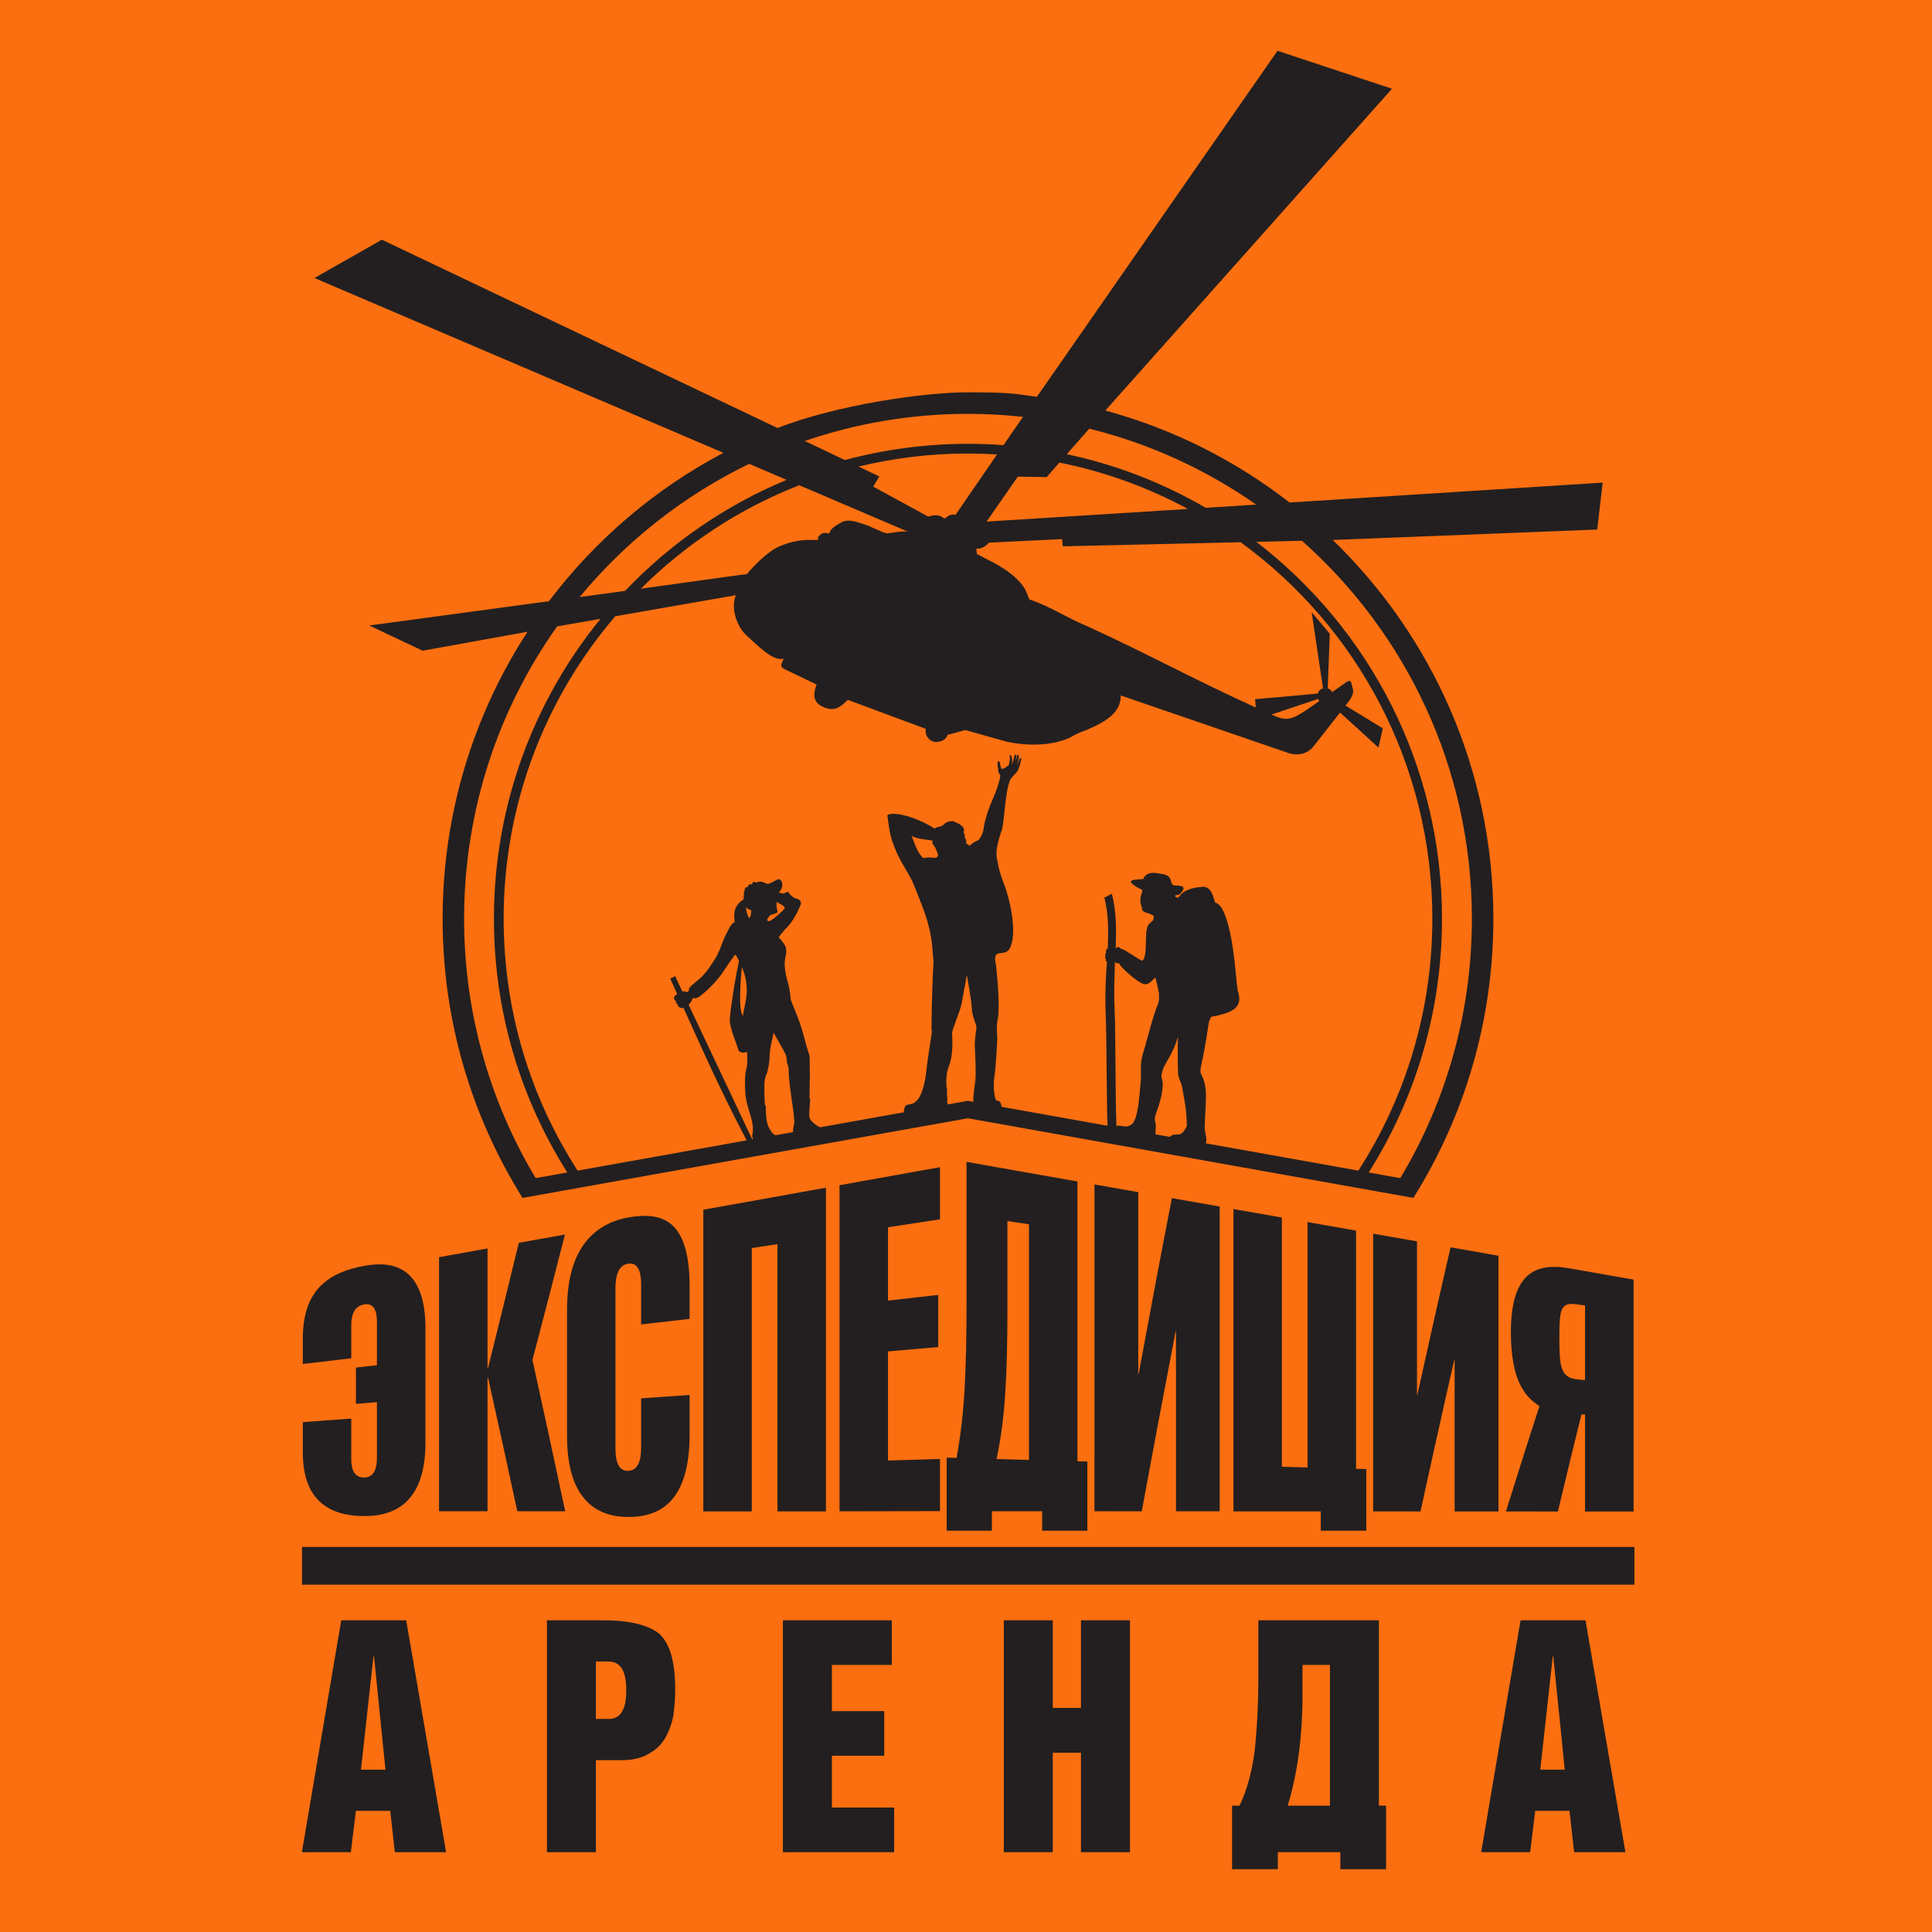
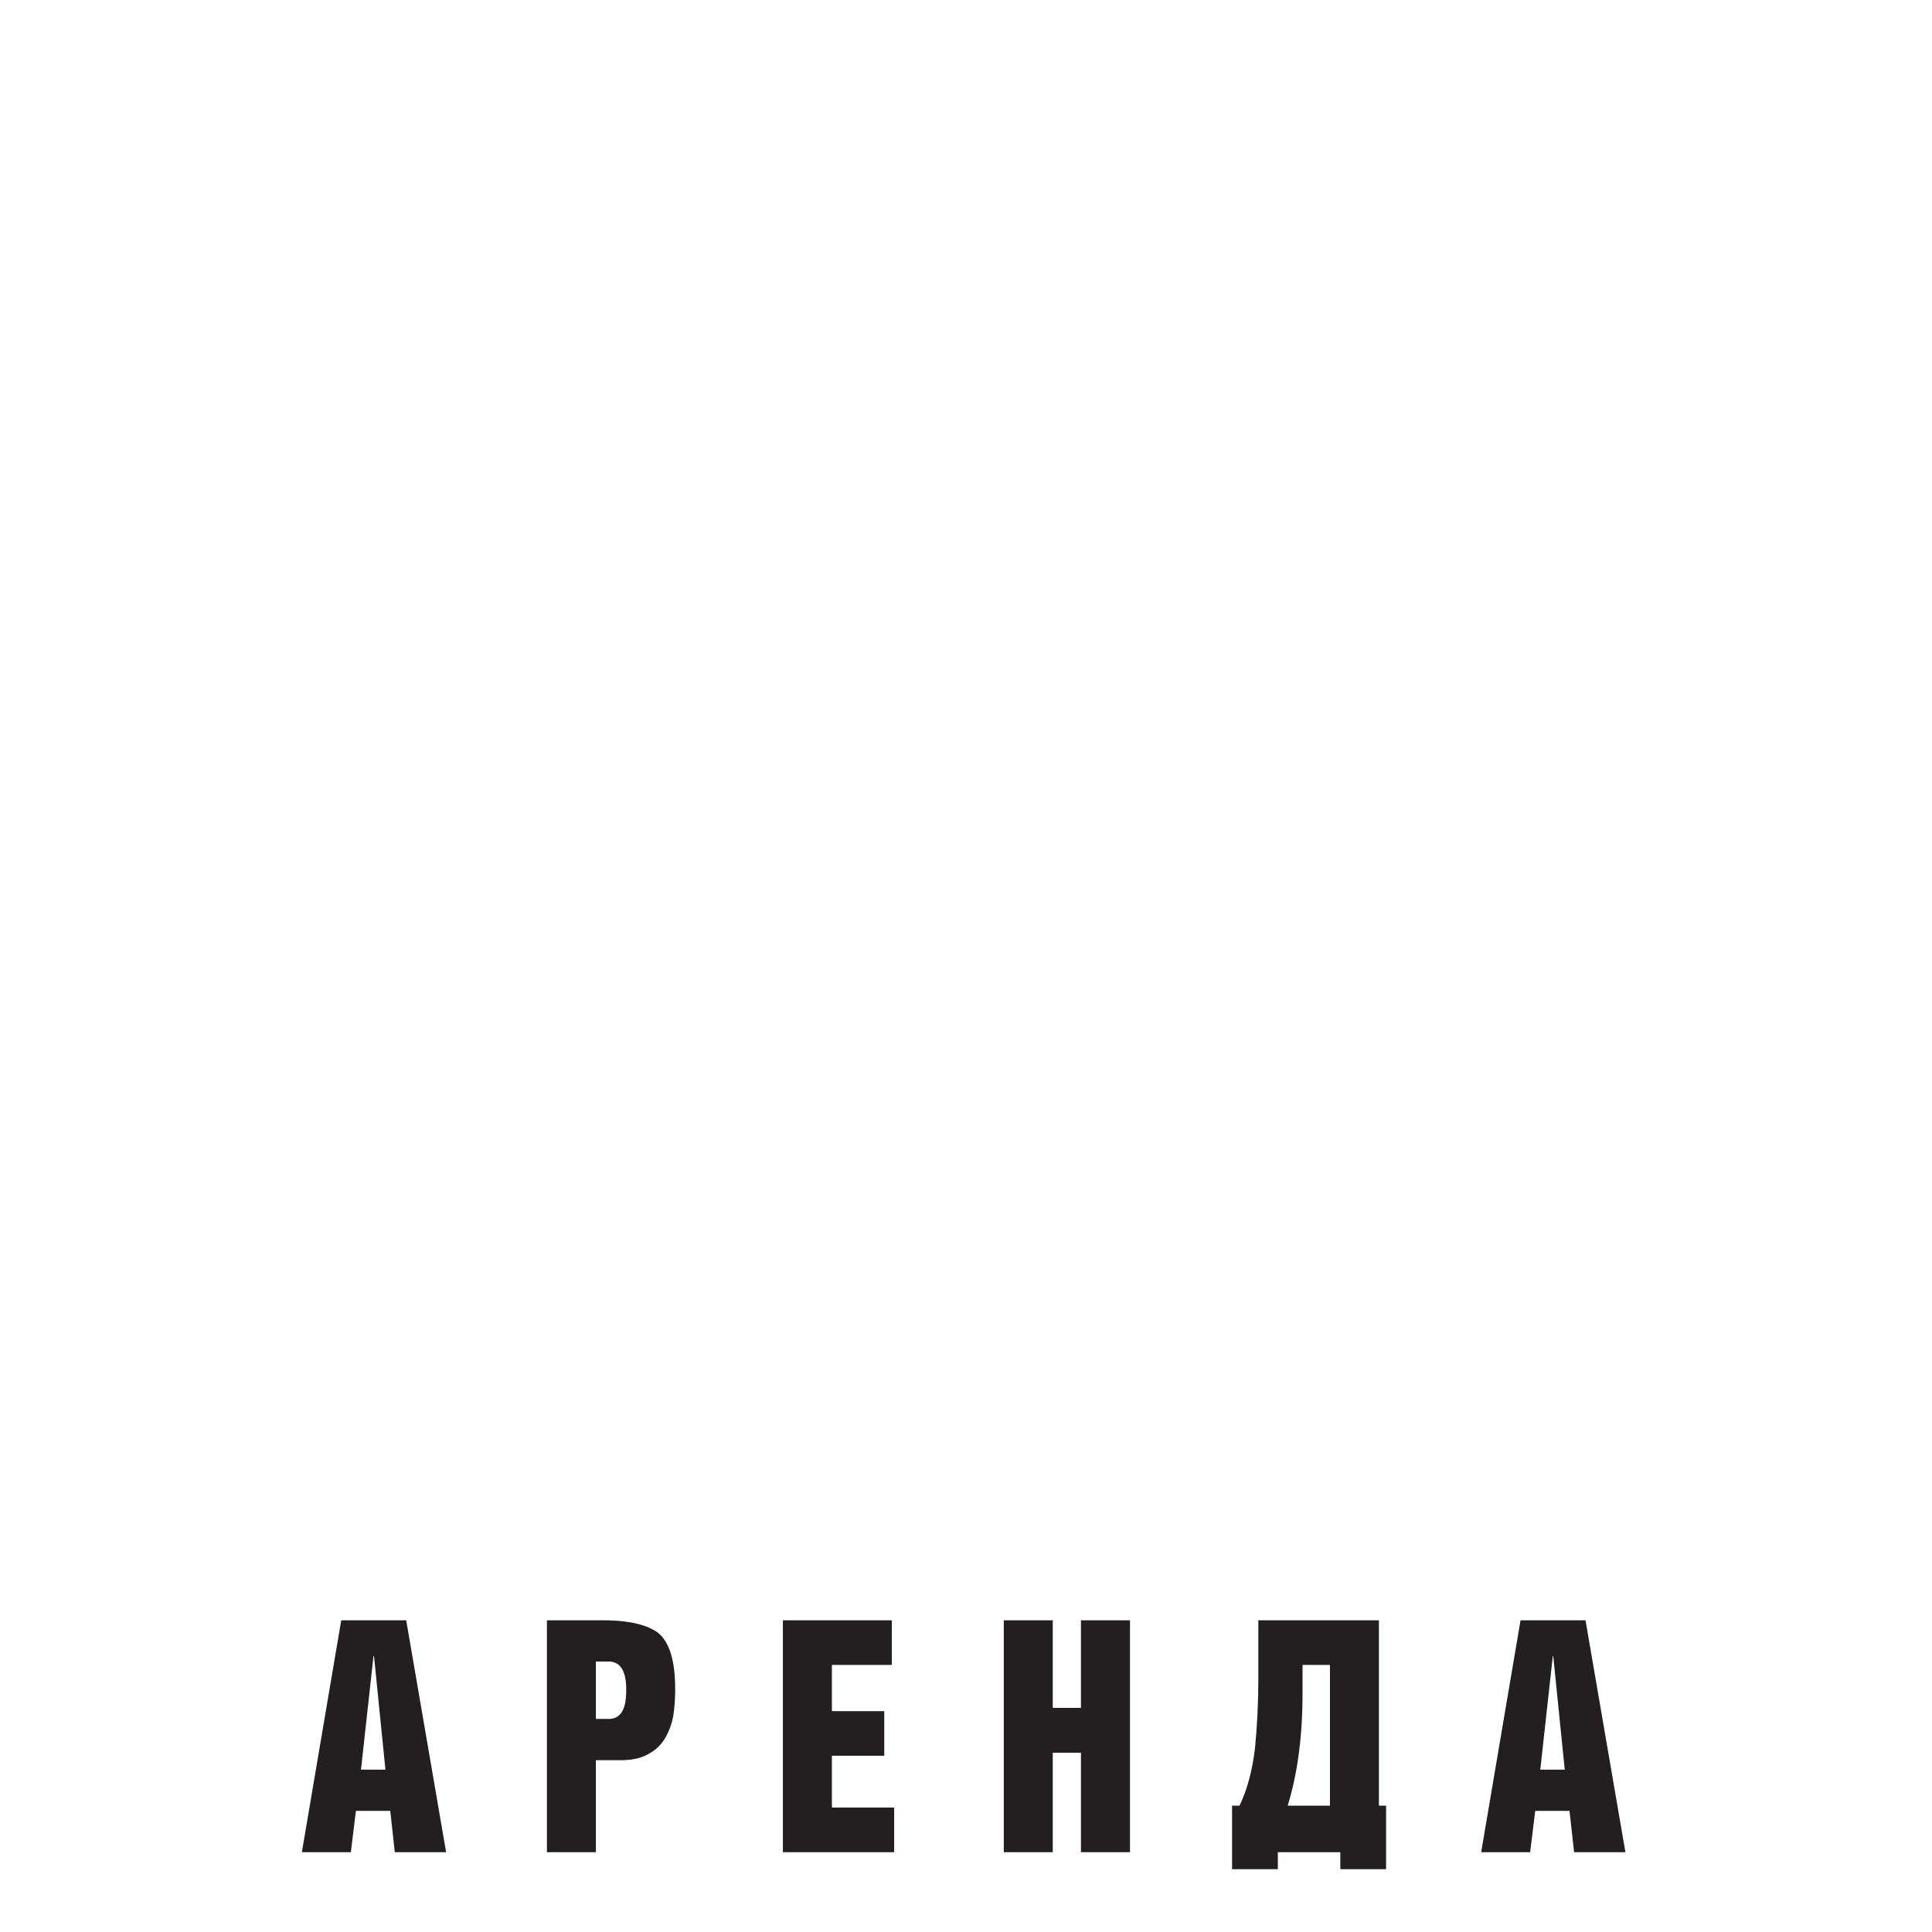
<svg xmlns="http://www.w3.org/2000/svg" width="32" height="32" viewBox="0 0 32 32" fill="none">
-   <rect width="32" height="32" fill="#FC6F10" />
-   <path fill-rule="evenodd" clip-rule="evenodd" d="M12.452 25.033C12.452 24.307 12.452 23.579 12.452 22.853C12.452 22.126 12.452 21.399 12.452 20.672C12.593 20.651 12.735 20.629 12.877 20.607C12.877 21.345 12.877 22.082 12.877 22.82C12.877 23.558 12.877 24.295 12.877 25.033C13.144 25.033 13.412 25.033 13.68 25.033C13.68 24.14 13.68 23.246 13.68 22.352C13.68 21.459 13.68 20.566 13.68 19.672C13.003 19.794 12.325 19.915 11.649 20.037C11.649 20.87 11.649 21.702 11.649 22.535C11.649 23.368 11.649 24.201 11.649 25.033C11.916 25.033 12.184 25.033 12.452 25.033ZM16.033 18.233L16.122 18.249C16.12 18.239 16.12 18.228 16.12 18.215C16.12 18.149 16.136 18.033 16.153 17.915C16.169 17.797 16.155 17.508 16.147 17.361C16.139 17.215 16.174 17.044 16.174 17.011C16.174 16.978 16.101 16.83 16.096 16.7C16.092 16.57 16.014 16.149 16.014 16.149C16.014 16.149 15.958 16.46 15.928 16.617C15.897 16.774 15.77 17.044 15.77 17.11C15.77 17.176 15.797 17.45 15.72 17.648C15.669 17.781 15.67 17.883 15.679 18.031C15.689 18.025 15.687 18.036 15.684 18.084C15.682 18.113 15.687 18.15 15.688 18.159C15.697 18.237 15.685 18.247 15.687 18.256C15.696 18.273 15.698 18.28 15.697 18.293L16.033 18.233ZM12.459 18.872L11.405 16.64C11.443 16.604 11.465 16.566 11.464 16.557C11.464 16.549 11.47 16.539 11.484 16.527C11.489 16.536 11.535 16.543 11.588 16.504C11.778 16.364 11.942 16.156 11.984 16.086C12.013 16.038 12.156 15.839 12.171 15.818C12.184 15.801 12.204 15.841 12.241 15.921C12.169 16.231 12.098 16.729 12.088 16.863C12.076 17.015 12.2 17.275 12.23 17.391C12.235 17.412 12.253 17.421 12.276 17.429C12.306 17.44 12.34 17.435 12.373 17.421C12.375 17.457 12.376 17.49 12.377 17.516C12.379 17.623 12.379 17.634 12.353 17.743C12.335 17.819 12.337 17.965 12.345 18.107C12.356 18.284 12.425 18.421 12.459 18.591C12.472 18.653 12.469 18.695 12.469 18.742C12.468 18.766 12.459 18.79 12.46 18.82C12.461 18.837 12.465 18.855 12.472 18.869L12.459 18.872ZM12.842 18.803C12.816 18.788 12.793 18.769 12.776 18.745C12.728 18.674 12.709 18.625 12.698 18.551C12.691 18.501 12.683 18.437 12.684 18.321C12.684 18.304 12.671 18.315 12.669 18.297C12.661 18.177 12.66 18.042 12.66 17.988C12.659 17.889 12.681 17.817 12.699 17.782C12.717 17.747 12.749 17.585 12.747 17.485C12.745 17.385 12.814 17.107 12.814 17.107C12.814 17.107 12.97 17.377 13.006 17.451C13.043 17.526 13.02 17.57 13.044 17.628C13.069 17.686 13.062 17.723 13.063 17.762C13.074 18.017 13.135 18.304 13.155 18.549C13.161 18.628 13.135 18.663 13.135 18.718C13.136 18.73 13.136 18.741 13.137 18.751L12.842 18.803ZM13.581 18.672C13.536 18.649 13.492 18.617 13.473 18.598C13.452 18.576 13.405 18.551 13.404 18.475C13.403 18.354 13.421 18.24 13.419 18.202C13.419 18.195 13.408 18.195 13.408 18.187C13.409 18.015 13.417 17.747 13.412 17.687C13.406 17.624 13.424 17.51 13.393 17.437C13.363 17.364 13.317 17.149 13.253 16.959C13.189 16.77 13.099 16.582 13.096 16.548C13.093 16.515 13.085 16.389 13.048 16.269C13.011 16.149 12.983 15.971 13.005 15.875C13.027 15.78 13.036 15.704 12.987 15.635C12.938 15.566 12.915 15.542 12.897 15.525C12.897 15.525 12.956 15.439 13.042 15.353C13.127 15.268 13.221 15.089 13.257 14.996C13.292 14.903 13.209 14.889 13.172 14.879C13.136 14.868 13.069 14.803 13.062 14.779C13.054 14.755 12.984 14.8 12.984 14.8L12.9 14.785C12.9 14.785 12.959 14.718 12.958 14.662C12.957 14.605 12.933 14.575 12.911 14.563C12.889 14.551 12.839 14.591 12.788 14.613C12.738 14.635 12.726 14.647 12.697 14.635C12.668 14.623 12.635 14.605 12.598 14.603C12.561 14.601 12.511 14.621 12.511 14.621C12.511 14.621 12.508 14.604 12.483 14.606C12.459 14.608 12.46 14.644 12.46 14.644L12.447 14.65C12.447 14.65 12.45 14.643 12.433 14.644C12.415 14.646 12.402 14.652 12.396 14.664C12.39 14.675 12.379 14.697 12.379 14.697C12.379 14.697 12.352 14.69 12.348 14.703C12.344 14.716 12.329 14.743 12.329 14.743L12.332 14.764C12.332 14.764 12.329 14.768 12.32 14.783C12.311 14.798 12.33 14.801 12.321 14.818C12.317 14.826 12.315 14.858 12.318 14.896C12.23 14.949 12.175 15.028 12.165 15.111C12.159 15.169 12.162 15.225 12.17 15.274C12.114 15.294 12.09 15.351 12.031 15.464C11.961 15.599 11.929 15.737 11.863 15.849C11.797 15.96 11.7 16.109 11.604 16.197C11.491 16.3 11.388 16.355 11.413 16.404C11.399 16.418 11.389 16.427 11.386 16.43C11.377 16.439 11.357 16.422 11.326 16.419C11.319 16.419 11.311 16.42 11.302 16.422L11.182 16.168L11.101 16.21L11.216 16.463C11.205 16.471 11.195 16.479 11.187 16.487C11.155 16.52 11.161 16.538 11.172 16.559C11.183 16.58 11.189 16.576 11.202 16.575C11.196 16.58 11.191 16.594 11.197 16.606C11.209 16.632 11.208 16.626 11.225 16.63C11.225 16.63 11.216 16.637 11.228 16.657C11.24 16.677 11.25 16.687 11.257 16.682C11.256 16.69 11.297 16.703 11.315 16.696L11.321 16.694C11.668 17.463 11.952 18.099 12.367 18.888L9.567 19.389C8.792 18.187 8.342 16.755 8.342 15.217C8.342 13.304 9.039 11.554 10.191 10.207C10.607 10.135 11.227 10.027 12.188 9.859C12.097 10.082 12.21 10.377 12.355 10.516C12.553 10.695 12.782 10.934 12.95 10.914C12.961 10.915 12.971 10.915 12.981 10.914C12.925 11.026 12.917 11.046 13.011 11.091L13.517 11.334L13.527 11.333C13.491 11.434 13.423 11.622 13.64 11.712C13.824 11.789 13.911 11.72 14.043 11.592L15.334 12.072C15.31 12.178 15.398 12.291 15.505 12.29C15.572 12.29 15.674 12.258 15.692 12.173L15.989 12.092L16.664 12.282C16.793 12.312 16.953 12.333 17.122 12.333C17.32 12.333 17.539 12.303 17.728 12.214C17.808 12.164 17.897 12.125 17.987 12.095C18.215 11.995 18.424 11.897 18.523 11.707C18.563 11.617 18.563 11.557 18.563 11.519L21.325 12.467C21.502 12.528 21.659 12.486 21.759 12.359L22.195 11.802L22.832 12.382L22.904 12.064L22.286 11.686L22.329 11.631C22.399 11.542 22.42 11.469 22.412 11.433L22.383 11.313C22.365 11.237 22.287 11.308 22.282 11.311L22.065 11.463C22.05 11.434 22.023 11.412 21.992 11.401L22.025 10.497L21.725 10.139L21.913 11.4C21.871 11.412 21.838 11.445 21.826 11.487C21.565 11.514 20.789 11.58 20.789 11.58L20.799 11.718C19.814 11.273 18.972 10.811 17.988 10.363C17.677 10.235 17.384 10.04 17.065 9.934C17.045 9.944 17.036 9.875 16.976 9.755C16.907 9.645 16.777 9.485 16.43 9.306L16.182 9.177C16.177 9.146 16.171 9.118 16.172 9.086C16.252 9.097 16.331 9.048 16.38 8.988L17.592 8.929L17.603 9.049C19.015 9.016 19.896 8.997 20.549 8.981C22.473 10.382 23.724 12.653 23.724 15.217C23.724 16.755 23.273 18.187 22.499 19.389L19.971 18.937C19.979 18.925 19.98 18.906 19.982 18.883C19.984 18.83 19.953 18.74 19.954 18.685C19.961 18.27 20.021 18.025 19.896 17.794C19.874 17.754 19.887 17.706 19.892 17.662C19.943 17.449 19.98 17.204 20.024 16.923C20.036 16.891 20.049 16.866 20.061 16.841C20.493 16.766 20.581 16.647 20.499 16.402C20.456 16.077 20.437 15.525 20.28 15.13C20.249 15.055 20.199 14.967 20.124 14.948C20.093 14.829 20.049 14.66 19.892 14.692C19.78 14.698 19.592 14.742 19.536 14.848C19.48 14.898 19.455 14.836 19.467 14.829C19.517 14.817 19.523 14.829 19.555 14.798C19.586 14.754 19.68 14.666 19.467 14.666C19.336 14.666 19.48 14.491 19.211 14.472C18.973 14.409 18.936 14.56 18.936 14.56C18.817 14.572 18.648 14.56 18.779 14.66C18.823 14.692 18.867 14.717 18.917 14.735C18.917 14.761 18.923 14.779 18.904 14.81C18.86 14.967 18.917 14.999 18.917 15.061C18.917 15.111 19.017 15.117 19.073 15.149C19.092 15.168 19.13 15.149 19.098 15.243C18.992 15.337 19.011 15.331 18.992 15.406C18.967 15.494 19.004 15.87 18.917 15.913C18.823 15.87 18.591 15.7 18.573 15.719C18.56 15.707 18.548 15.7 18.535 15.688C18.504 15.675 18.498 15.707 18.479 15.7C18.491 15.387 18.491 15.093 18.416 14.804L18.291 14.867C18.36 15.124 18.36 15.406 18.348 15.713C18.329 15.707 18.31 15.751 18.323 15.776C18.31 15.782 18.304 15.807 18.31 15.826C18.304 15.845 18.297 15.863 18.316 15.882C18.316 15.901 18.31 15.92 18.335 15.926C18.316 16.164 18.304 16.421 18.31 16.691C18.334 17.239 18.324 18.07 18.344 18.646L16.588 18.332L16.586 18.317C16.575 18.243 16.545 18.232 16.523 18.232C16.501 18.232 16.487 18.199 16.487 18.199C16.487 18.199 16.439 18.03 16.469 17.843C16.5 17.656 16.519 17.184 16.519 17.184C16.519 17.184 16.497 17.003 16.527 16.87C16.557 16.738 16.534 16.33 16.506 16.083L16.505 16.072H16.505C16.501 15.988 16.494 15.964 16.489 15.944L16.483 15.902C16.471 15.688 16.671 15.886 16.745 15.663C16.841 15.402 16.726 14.879 16.625 14.63C16.567 14.478 16.535 14.363 16.523 14.267C16.472 14.095 16.542 13.917 16.58 13.783C16.637 13.681 16.64 13.113 16.735 12.909C16.761 12.864 16.835 12.805 16.861 12.76C16.88 12.716 16.873 12.715 16.892 12.676C16.898 12.651 16.906 12.624 16.913 12.592C16.913 12.586 16.92 12.567 16.914 12.561C16.914 12.555 16.901 12.548 16.895 12.561C16.889 12.567 16.881 12.592 16.881 12.599C16.875 12.611 16.869 12.622 16.864 12.642C16.856 12.659 16.847 12.676 16.847 12.676C16.852 12.663 16.857 12.644 16.86 12.634C16.866 12.611 16.87 12.593 16.872 12.569C16.873 12.551 16.875 12.528 16.875 12.511C16.868 12.498 16.855 12.498 16.849 12.511C16.843 12.517 16.838 12.553 16.837 12.566C16.836 12.578 16.828 12.595 16.818 12.619C16.828 12.576 16.829 12.575 16.83 12.561C16.831 12.551 16.833 12.528 16.833 12.514C16.833 12.501 16.827 12.499 16.82 12.5C16.808 12.501 16.795 12.523 16.797 12.554C16.787 12.567 16.781 12.599 16.781 12.611C16.771 12.623 16.761 12.658 16.756 12.668L16.766 12.605L16.76 12.554L16.746 12.515C16.739 12.502 16.739 12.502 16.733 12.509C16.716 12.512 16.723 12.549 16.729 12.562C16.723 12.575 16.724 12.596 16.724 12.609C16.718 12.621 16.711 12.641 16.711 12.667C16.704 12.673 16.701 12.681 16.675 12.698C16.644 12.723 16.604 12.74 16.585 12.734C16.581 12.724 16.574 12.68 16.567 12.674C16.567 12.629 16.553 12.602 16.527 12.609C16.527 12.615 16.525 12.642 16.522 12.67C16.522 12.7 16.535 12.723 16.533 12.756C16.532 12.77 16.534 12.781 16.537 12.789C16.548 12.814 16.569 12.835 16.569 12.848C16.561 12.916 16.52 13.04 16.502 13.09C16.44 13.262 16.353 13.399 16.294 13.7C16.287 13.796 16.249 13.866 16.205 13.917C16.097 13.955 16.071 14.012 16.052 14.006C16.039 14 16.039 13.98 16.007 13.98C16.001 13.904 16.001 13.904 15.982 13.879C15.963 13.853 16.001 13.847 15.957 13.783C16.007 13.713 15.886 13.636 15.816 13.617C15.798 13.585 15.683 13.598 15.632 13.655C15.594 13.7 15.53 13.687 15.486 13.719L15.479 13.725C15.435 13.694 15.378 13.662 15.314 13.63C15.085 13.515 14.792 13.439 14.697 13.502C14.729 13.725 14.735 13.847 14.831 14.07C14.913 14.286 15.066 14.471 15.149 14.688C15.207 14.839 15.271 14.988 15.323 15.141C15.393 15.347 15.437 15.554 15.448 15.771C15.454 15.854 15.467 15.89 15.46 15.973C15.457 16.045 15.453 16.119 15.447 16.193L15.449 16.191C15.437 16.467 15.428 16.919 15.428 17C15.428 17.085 15.436 17.088 15.436 17.088C15.436 17.088 15.362 17.549 15.34 17.761C15.318 17.973 15.254 18.157 15.196 18.218C15.139 18.279 15.114 18.281 15.062 18.292C15.01 18.303 14.993 18.309 14.988 18.337C14.985 18.351 14.967 18.388 14.97 18.423L13.581 18.672ZM12.358 15.024C12.394 15.074 12.432 15.069 12.441 15.075C12.45 15.082 12.438 15.107 12.439 15.135C12.439 15.156 12.428 15.185 12.405 15.209C12.374 15.138 12.355 15.075 12.358 15.024ZM12.306 16.826C12.307 16.812 12.309 16.798 12.311 16.783C12.322 16.712 12.38 16.509 12.368 16.359C12.358 16.219 12.338 16.133 12.287 16.019C12.269 16.207 12.225 16.739 12.306 16.826ZM12.863 14.939C12.863 14.939 12.86 15.01 12.865 15.04C12.869 15.069 12.893 15.106 12.863 15.121C12.833 15.136 12.762 15.149 12.746 15.168C12.73 15.187 12.706 15.235 12.706 15.235C12.706 15.235 12.709 15.288 12.793 15.229C12.878 15.171 12.947 15.098 12.981 15.066C13.015 15.035 12.991 15.013 12.944 14.985C12.898 14.957 12.863 14.939 12.863 14.939ZM19.138 18.788L19.38 18.831C19.382 18.827 19.385 18.823 19.389 18.819C19.414 18.789 19.469 18.792 19.526 18.79C19.584 18.788 19.635 18.698 19.657 18.652C19.657 18.651 19.658 18.509 19.64 18.368C19.624 18.244 19.602 18.147 19.596 18.098C19.574 17.906 19.515 17.884 19.512 17.766C19.506 17.577 19.505 17.349 19.511 17.173C19.436 17.418 19.358 17.519 19.276 17.676C19.258 17.72 19.236 17.775 19.236 17.838C19.301 17.989 19.209 18.277 19.145 18.449C19.104 18.561 19.151 18.595 19.144 18.667C19.139 18.715 19.14 18.756 19.138 18.788ZM19.676 8.43C19.018 8.075 18.303 7.813 17.547 7.662C17.478 7.741 17.409 7.82 17.336 7.903L16.859 7.894L16.341 8.639C17.963 8.537 18.886 8.48 19.676 8.43ZM16.514 7.527C16.355 7.517 16.194 7.512 16.033 7.512C15.408 7.512 14.802 7.587 14.22 7.728L14.564 7.891L14.464 8.06L15.377 8.558C15.477 8.519 15.566 8.528 15.626 8.578L15.646 8.589C15.657 8.578 15.676 8.569 15.687 8.559C15.716 8.538 15.765 8.509 15.825 8.529C16.107 8.117 16.317 7.812 16.514 7.527ZM13.238 8.037C12.246 8.425 11.355 9.013 10.614 9.751C10.959 9.703 11.422 9.639 12.277 9.52L12.366 9.51C12.376 9.511 12.376 9.501 12.386 9.49C12.496 9.362 12.725 9.123 12.923 9.044C13.111 8.964 13.301 8.934 13.49 8.944C13.519 8.944 13.54 8.944 13.549 8.944C13.549 8.934 13.549 8.925 13.549 8.914C13.55 8.88 13.569 8.874 13.59 8.854C13.629 8.815 13.689 8.826 13.718 8.835C13.728 8.835 13.728 8.835 13.738 8.835C13.748 8.776 13.798 8.726 13.947 8.646C14.066 8.587 14.235 8.657 14.403 8.717C14.483 8.756 14.562 8.786 14.622 8.816C14.632 8.817 14.632 8.817 14.642 8.817C14.662 8.827 14.682 8.836 14.692 8.836C14.692 8.836 14.97 8.787 15.04 8.807L13.238 8.037ZM26.455 8.771L26.546 7.994L21.359 8.323C20.465 7.628 19.431 7.104 18.308 6.8L23.056 1.47L21.159 0.841L17.174 6.573C16.801 6.524 16.783 6.498 16.033 6.498C15.283 6.498 13.857 6.708 12.878 7.089C11.174 6.279 8.524 5.017 6.362 3.988L6.322 3.969L6.292 3.989L5.208 4.605L11.982 7.5C10.847 8.099 9.861 8.941 9.092 9.958C8.505 10.037 7.621 10.156 6.116 10.36L7 10.778C7.93 10.611 8.432 10.52 8.737 10.464C7.848 11.832 7.331 13.464 7.331 15.217C7.331 16.916 7.816 18.501 8.655 19.841L16.033 18.522L23.41 19.841C24.25 18.501 24.735 16.916 24.735 15.217C24.735 12.754 23.715 10.53 22.075 8.944L26.455 8.771ZM20.806 8.358C20.518 8.377 20.249 8.394 19.971 8.411C19.266 8.001 18.492 7.697 17.669 7.523C17.789 7.387 17.91 7.25 18.042 7.1C19.048 7.349 19.982 7.781 20.806 8.358ZM16.944 6.905C16.831 7.069 16.726 7.22 16.62 7.373C16.427 7.358 16.231 7.351 16.033 7.351C15.327 7.351 14.643 7.445 13.993 7.62L13.33 7.304C14.178 7.013 15.087 6.855 16.033 6.855C16.341 6.855 16.645 6.872 16.944 6.905ZM12.409 7.683L13.029 7.948C12.011 8.371 11.102 9.001 10.353 9.787C10.119 9.819 9.911 9.847 9.601 9.889C10.364 8.966 11.321 8.21 12.409 7.683ZM9.228 10.375C9.374 10.349 9.516 10.324 9.946 10.25C8.843 11.604 8.181 13.333 8.181 15.217C8.181 16.763 8.627 18.204 9.396 19.42L8.872 19.513C8.12 18.257 7.687 16.788 7.687 15.217C7.687 13.413 8.258 11.742 9.228 10.375ZM20.81 8.975C21.092 8.968 21.333 8.963 21.564 8.957C23.29 10.489 24.379 12.725 24.379 15.217C24.379 16.788 23.946 18.257 23.193 19.514L22.67 19.42C23.438 18.204 23.884 16.763 23.884 15.217C23.884 12.674 22.679 10.413 20.81 8.975ZM15.314 13.904C15.358 13.91 15.403 13.917 15.448 13.923C15.422 13.974 15.479 14.006 15.492 14.044C15.537 14.146 15.569 14.197 15.479 14.21C15.441 14.203 15.365 14.197 15.314 14.21C15.308 14.21 15.302 14.216 15.295 14.216C15.206 14.14 15.155 13.993 15.098 13.84C15.13 13.872 15.219 13.891 15.314 13.904ZM18.492 18.654C18.469 18.066 18.483 17.234 18.46 16.684C18.448 16.421 18.46 16.171 18.467 15.932C18.491 15.945 18.473 15.957 18.541 15.957C18.523 15.982 18.804 16.252 18.948 16.302C18.967 16.302 18.992 16.302 19.011 16.296C19.073 16.258 19.092 16.233 19.136 16.189C19.154 16.252 19.173 16.34 19.198 16.459C19.192 16.515 19.205 16.528 19.192 16.584C19.186 16.634 19.142 16.709 19.123 16.785C19.054 16.991 18.973 17.323 18.929 17.455C18.872 17.646 18.913 17.767 18.891 17.946C18.871 18.108 18.858 18.551 18.738 18.627C18.69 18.657 18.66 18.662 18.603 18.654C18.551 18.646 18.517 18.636 18.492 18.654ZM21.831 11.577L21.06 11.835C21.313 11.947 21.376 11.944 21.725 11.7L21.853 11.611C21.844 11.601 21.837 11.59 21.831 11.577ZM11.422 23.105C11.154 23.123 10.886 23.142 10.619 23.161C10.619 23.433 10.619 23.706 10.619 23.979C10.619 24.174 10.576 24.357 10.401 24.362C10.237 24.366 10.194 24.188 10.194 23.995C10.194 23.552 10.194 23.108 10.194 22.665C10.194 22.222 10.194 21.778 10.194 21.335C10.194 21.143 10.237 20.956 10.401 20.931C10.576 20.904 10.619 21.08 10.619 21.275C10.619 21.497 10.619 21.717 10.619 21.937C10.886 21.907 11.154 21.876 11.422 21.845C11.422 21.664 11.422 21.483 11.422 21.303C11.422 20.767 11.313 20.453 11.131 20.289C10.95 20.127 10.694 20.113 10.401 20.166C10.136 20.215 9.883 20.336 9.697 20.575C9.511 20.813 9.392 21.167 9.392 21.692C9.392 22.04 9.392 22.389 9.392 22.737C9.392 23.084 9.392 23.433 9.392 23.781C9.392 24.306 9.511 24.64 9.697 24.844C9.883 25.049 10.136 25.125 10.401 25.126C10.74 25.128 10.996 25.02 11.165 24.795C11.336 24.567 11.422 24.223 11.422 23.759C11.422 23.541 11.422 23.324 11.422 23.105ZM8.075 25.031C8.075 24.663 8.075 24.295 8.075 23.928C8.075 23.56 8.075 23.192 8.075 22.824C8.079 22.824 8.082 22.823 8.085 22.823C8.165 23.185 8.246 23.55 8.326 23.916C8.406 24.285 8.487 24.657 8.568 25.031C8.832 25.031 9.097 25.031 9.362 25.032C9.271 24.606 9.18 24.183 9.09 23.764C9 23.347 8.909 22.934 8.819 22.524C8.908 22.184 8.999 21.841 9.088 21.496C9.176 21.15 9.267 20.8 9.357 20.448C9.101 20.494 8.847 20.54 8.593 20.585C8.507 20.936 8.423 21.284 8.338 21.629C8.254 21.973 8.169 22.313 8.085 22.652C8.082 22.652 8.079 22.653 8.075 22.653C8.075 22.324 8.075 21.995 8.075 21.666C8.075 21.337 8.075 21.008 8.075 20.678C7.807 20.726 7.539 20.775 7.272 20.823C7.272 21.525 7.272 22.226 7.272 22.927C7.272 23.629 7.272 24.33 7.272 25.031C7.539 25.031 7.807 25.03 8.075 25.031ZM5.818 23.497C5.818 23.72 5.818 23.944 5.818 24.168C5.818 24.328 5.861 24.477 6.036 24.472C6.2 24.468 6.243 24.314 6.243 24.15C6.243 23.842 6.243 23.533 6.243 23.224C6.127 23.233 6.011 23.242 5.895 23.252C5.895 23.052 5.895 22.852 5.895 22.651C6.011 22.638 6.127 22.625 6.243 22.613C6.243 22.372 6.243 22.131 6.243 21.889C6.243 21.726 6.2 21.579 6.036 21.605C5.861 21.632 5.818 21.788 5.818 21.948C5.818 22.132 5.818 22.315 5.818 22.498C5.55 22.529 5.283 22.561 5.016 22.592C5.016 22.451 5.016 22.31 5.016 22.169C5.016 21.758 5.126 21.486 5.306 21.303C5.489 21.117 5.743 21.019 6.036 20.966C6.301 20.917 6.556 20.935 6.74 21.085C6.927 21.236 7.047 21.522 7.047 21.999C7.047 22.315 7.047 22.632 7.047 22.948C7.047 23.263 7.047 23.58 7.047 23.896C7.047 24.373 6.927 24.68 6.74 24.865C6.555 25.048 6.301 25.111 6.036 25.111C5.697 25.111 5.442 25.023 5.272 24.848C5.102 24.674 5.016 24.413 5.016 24.057C5.016 23.89 5.016 23.722 5.016 23.555C5.283 23.535 5.55 23.515 5.818 23.497ZM15.569 25.029C15.569 24.741 15.569 24.453 15.569 24.165C15.282 24.173 14.995 24.182 14.708 24.191C14.708 23.889 14.708 23.588 14.708 23.288C14.708 22.987 14.708 22.685 14.708 22.384C14.985 22.36 15.262 22.335 15.54 22.312C15.54 22.024 15.54 21.736 15.54 21.448C15.262 21.479 14.985 21.511 14.708 21.542C14.708 21.138 14.708 20.733 14.708 20.328C14.995 20.284 15.282 20.24 15.569 20.196C15.569 19.909 15.569 19.621 15.569 19.332C15.014 19.432 14.459 19.532 13.905 19.631C13.905 20.532 13.905 21.432 13.905 22.332C13.905 23.232 13.905 24.132 13.905 25.032C14.459 25.032 15.014 25.031 15.569 25.029ZM26.253 21.623C26.212 21.617 26.169 21.611 26.127 21.605C25.848 21.562 25.828 21.679 25.828 22.158C25.828 22.636 25.848 22.82 26.127 22.847C26.169 22.851 26.212 22.856 26.253 22.86C26.253 22.654 26.253 22.448 26.253 22.241C26.253 22.036 26.253 21.83 26.253 21.623ZM22.744 25.033C23.004 25.034 23.266 25.034 23.528 25.034C23.621 24.608 23.714 24.184 23.808 23.764C23.901 23.347 23.994 22.932 24.088 22.521C24.09 22.521 24.091 22.522 24.093 22.522C24.093 22.941 24.093 23.36 24.093 23.779C24.093 24.197 24.093 24.616 24.093 25.034C24.334 25.034 24.577 25.034 24.819 25.034C24.819 24.328 24.819 23.623 24.819 22.917C24.819 22.211 24.819 21.506 24.819 20.799C24.554 20.752 24.29 20.706 24.026 20.659C23.934 21.061 23.84 21.465 23.75 21.872C23.658 22.283 23.565 22.696 23.474 23.112C23.472 23.112 23.471 23.112 23.47 23.111C23.47 22.687 23.47 22.262 23.47 21.837C23.47 21.412 23.47 20.986 23.47 20.561C23.227 20.518 22.985 20.476 22.744 20.433C22.744 21.2 22.744 21.967 22.744 22.733C22.744 23.5 22.744 24.267 22.744 25.033ZM21.232 24.294C21.232 23.607 21.232 22.919 21.232 22.231C21.232 21.544 21.232 20.855 21.232 20.166C20.965 20.119 20.697 20.072 20.43 20.025C20.43 20.86 20.43 21.694 20.43 22.529C20.43 23.364 20.43 24.198 20.43 25.033C20.911 25.032 21.393 25.033 21.876 25.033V25.353H22.63V24.332C22.573 24.331 22.516 24.33 22.461 24.328C22.461 23.671 22.461 23.013 22.461 22.356C22.461 21.699 22.461 21.041 22.461 20.383C22.192 20.335 21.925 20.288 21.657 20.241C21.657 20.919 21.657 21.597 21.657 22.274C21.657 22.951 21.657 23.628 21.657 24.306C21.515 24.302 21.373 24.298 21.232 24.294ZM18.128 25.031C18.389 25.032 18.65 25.032 18.911 25.032C19.005 24.528 19.098 24.026 19.191 23.528C19.284 23.033 19.378 22.541 19.472 22.051C19.473 22.051 19.476 22.052 19.478 22.052C19.478 22.549 19.478 23.046 19.478 23.543C19.478 24.039 19.478 24.536 19.478 25.032C19.719 25.032 19.96 25.032 20.202 25.032C20.202 24.192 20.202 23.35 20.202 22.508C20.202 21.667 20.202 20.826 20.202 19.984C19.937 19.938 19.674 19.891 19.41 19.845C19.317 20.324 19.224 20.805 19.133 21.289C19.042 21.777 18.95 22.267 18.859 22.761C18.857 22.761 18.854 22.76 18.853 22.76C18.853 22.258 18.853 21.756 18.853 21.254C18.853 20.752 18.853 20.249 18.853 19.746C18.611 19.704 18.37 19.661 18.128 19.618C18.128 20.521 18.128 21.423 18.128 22.325C18.128 23.227 18.128 24.129 18.128 25.031ZM17.043 20.278C17.043 20.928 17.043 21.579 17.043 22.229C17.043 22.88 17.043 23.53 17.043 24.181C16.863 24.176 16.685 24.171 16.506 24.166C16.579 23.829 16.625 23.47 16.651 23.064C16.677 22.659 16.686 22.206 16.686 21.68C16.686 21.195 16.686 20.709 16.686 20.224C16.804 20.242 16.924 20.259 17.043 20.278ZM15.844 24.148C15.79 24.147 15.735 24.145 15.68 24.143V25.353H16.429V25.031C16.705 25.031 16.983 25.031 17.261 25.031V25.353H18.01V24.207C17.956 24.205 17.901 24.204 17.846 24.203C17.846 23.431 17.846 22.658 17.846 21.886C17.846 21.114 17.846 20.341 17.846 19.569C17.233 19.46 16.621 19.352 16.009 19.244C16.009 19.627 16.009 20.01 16.009 20.391C16.009 20.773 16.009 21.155 16.009 21.537C16.009 22.154 15.999 22.624 15.975 23.032C15.951 23.439 15.909 23.783 15.844 24.148ZM26.253 25.035C26.253 24.768 26.253 24.5 26.253 24.232C26.253 23.965 26.253 23.697 26.253 23.43C26.234 23.428 26.215 23.427 26.195 23.426C26.129 23.69 26.063 23.956 25.999 24.223C25.934 24.492 25.869 24.763 25.804 25.035C25.516 25.035 25.23 25.034 24.943 25.034C25.035 24.738 25.128 24.444 25.221 24.152C25.312 23.862 25.406 23.575 25.499 23.289C25.386 23.217 25.266 23.116 25.176 22.93C25.086 22.744 25.025 22.472 25.025 22.063C25.025 21.588 25.122 21.296 25.292 21.138C25.461 20.981 25.704 20.956 25.992 21.007C26.347 21.069 26.702 21.132 27.057 21.194C27.057 21.834 27.057 22.475 27.057 23.115C27.057 23.755 27.057 24.395 27.057 25.035C26.788 25.035 26.521 25.036 26.253 25.035ZM27.071 25.622V26.248H5.002V25.622H27.071Z" fill="#231F20" />
  <path d="M6.539 30.678L6.464 29.994H5.895L5.811 30.678H5L5.652 26.837H6.728L7.389 30.678H6.539ZM6.384 29.311L6.195 27.433H6.186L5.979 29.311H6.384ZM9.87 28.471H10.073C10.275 28.477 10.375 28.318 10.372 27.994C10.375 27.675 10.275 27.517 10.073 27.52H9.87V28.471ZM9.059 30.678V26.837H9.926C10.371 26.831 10.693 26.898 10.893 27.039C11.089 27.192 11.186 27.511 11.183 27.994C11.183 28.135 11.173 28.274 11.153 28.412C11.129 28.547 11.084 28.67 11.02 28.783C10.955 28.896 10.864 28.984 10.746 29.048C10.629 29.119 10.477 29.154 10.292 29.154H9.87V30.678H9.059ZM12.967 30.678V26.837H14.771V27.576H13.779V28.342H14.646V29.081H13.779V29.938H14.81V30.678H12.967ZM16.626 30.678V26.837H17.437V28.288H17.904V26.837H18.716V30.678H17.904V29.03H17.437V30.678H16.626ZM22.028 29.908V27.576H21.574V28.025C21.576 28.738 21.495 29.366 21.328 29.908H22.028ZM22.2 30.96V30.678H21.165V30.96H20.407V29.908H20.53C20.656 29.648 20.741 29.332 20.786 28.962C20.823 28.589 20.842 28.202 20.842 27.802V26.837H22.839V29.908H22.958V30.96H22.2ZM26.072 30.678L25.996 29.994H25.428L25.344 30.678H24.533L25.185 26.837H26.261L26.922 30.678H26.072ZM25.917 29.311L25.727 27.433H25.719L25.512 29.311H25.917Z" fill="#231F20" />
</svg>